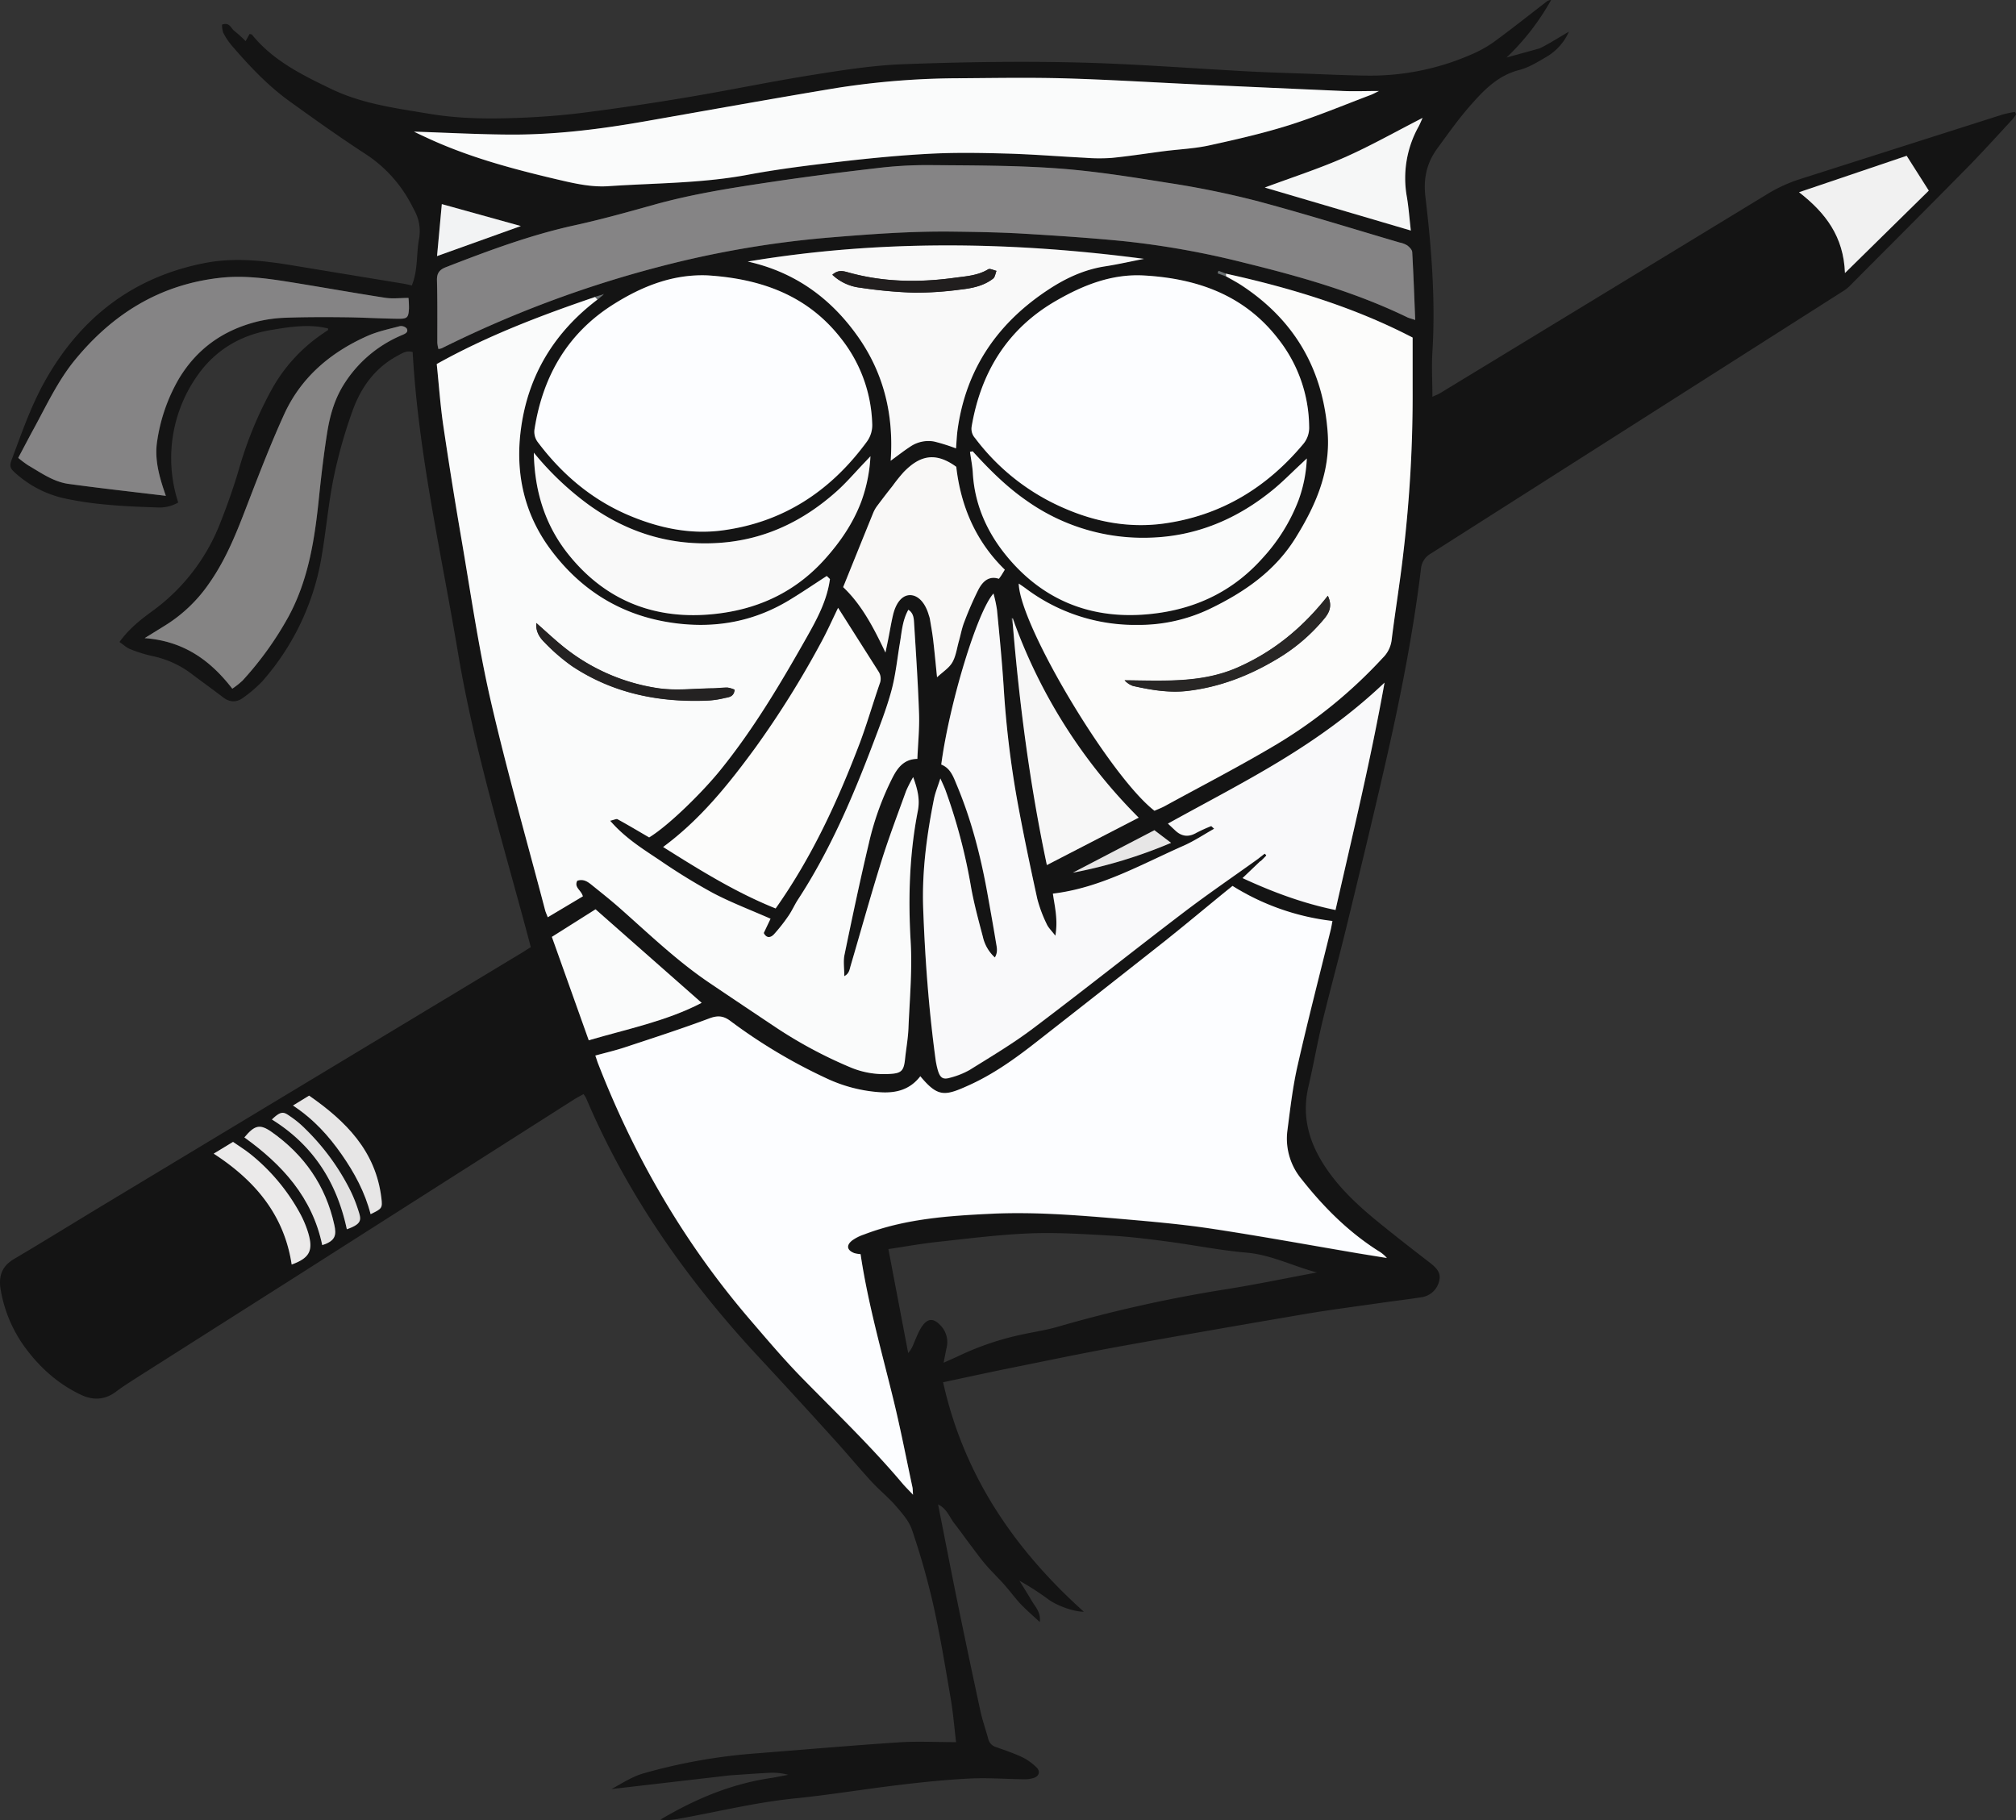
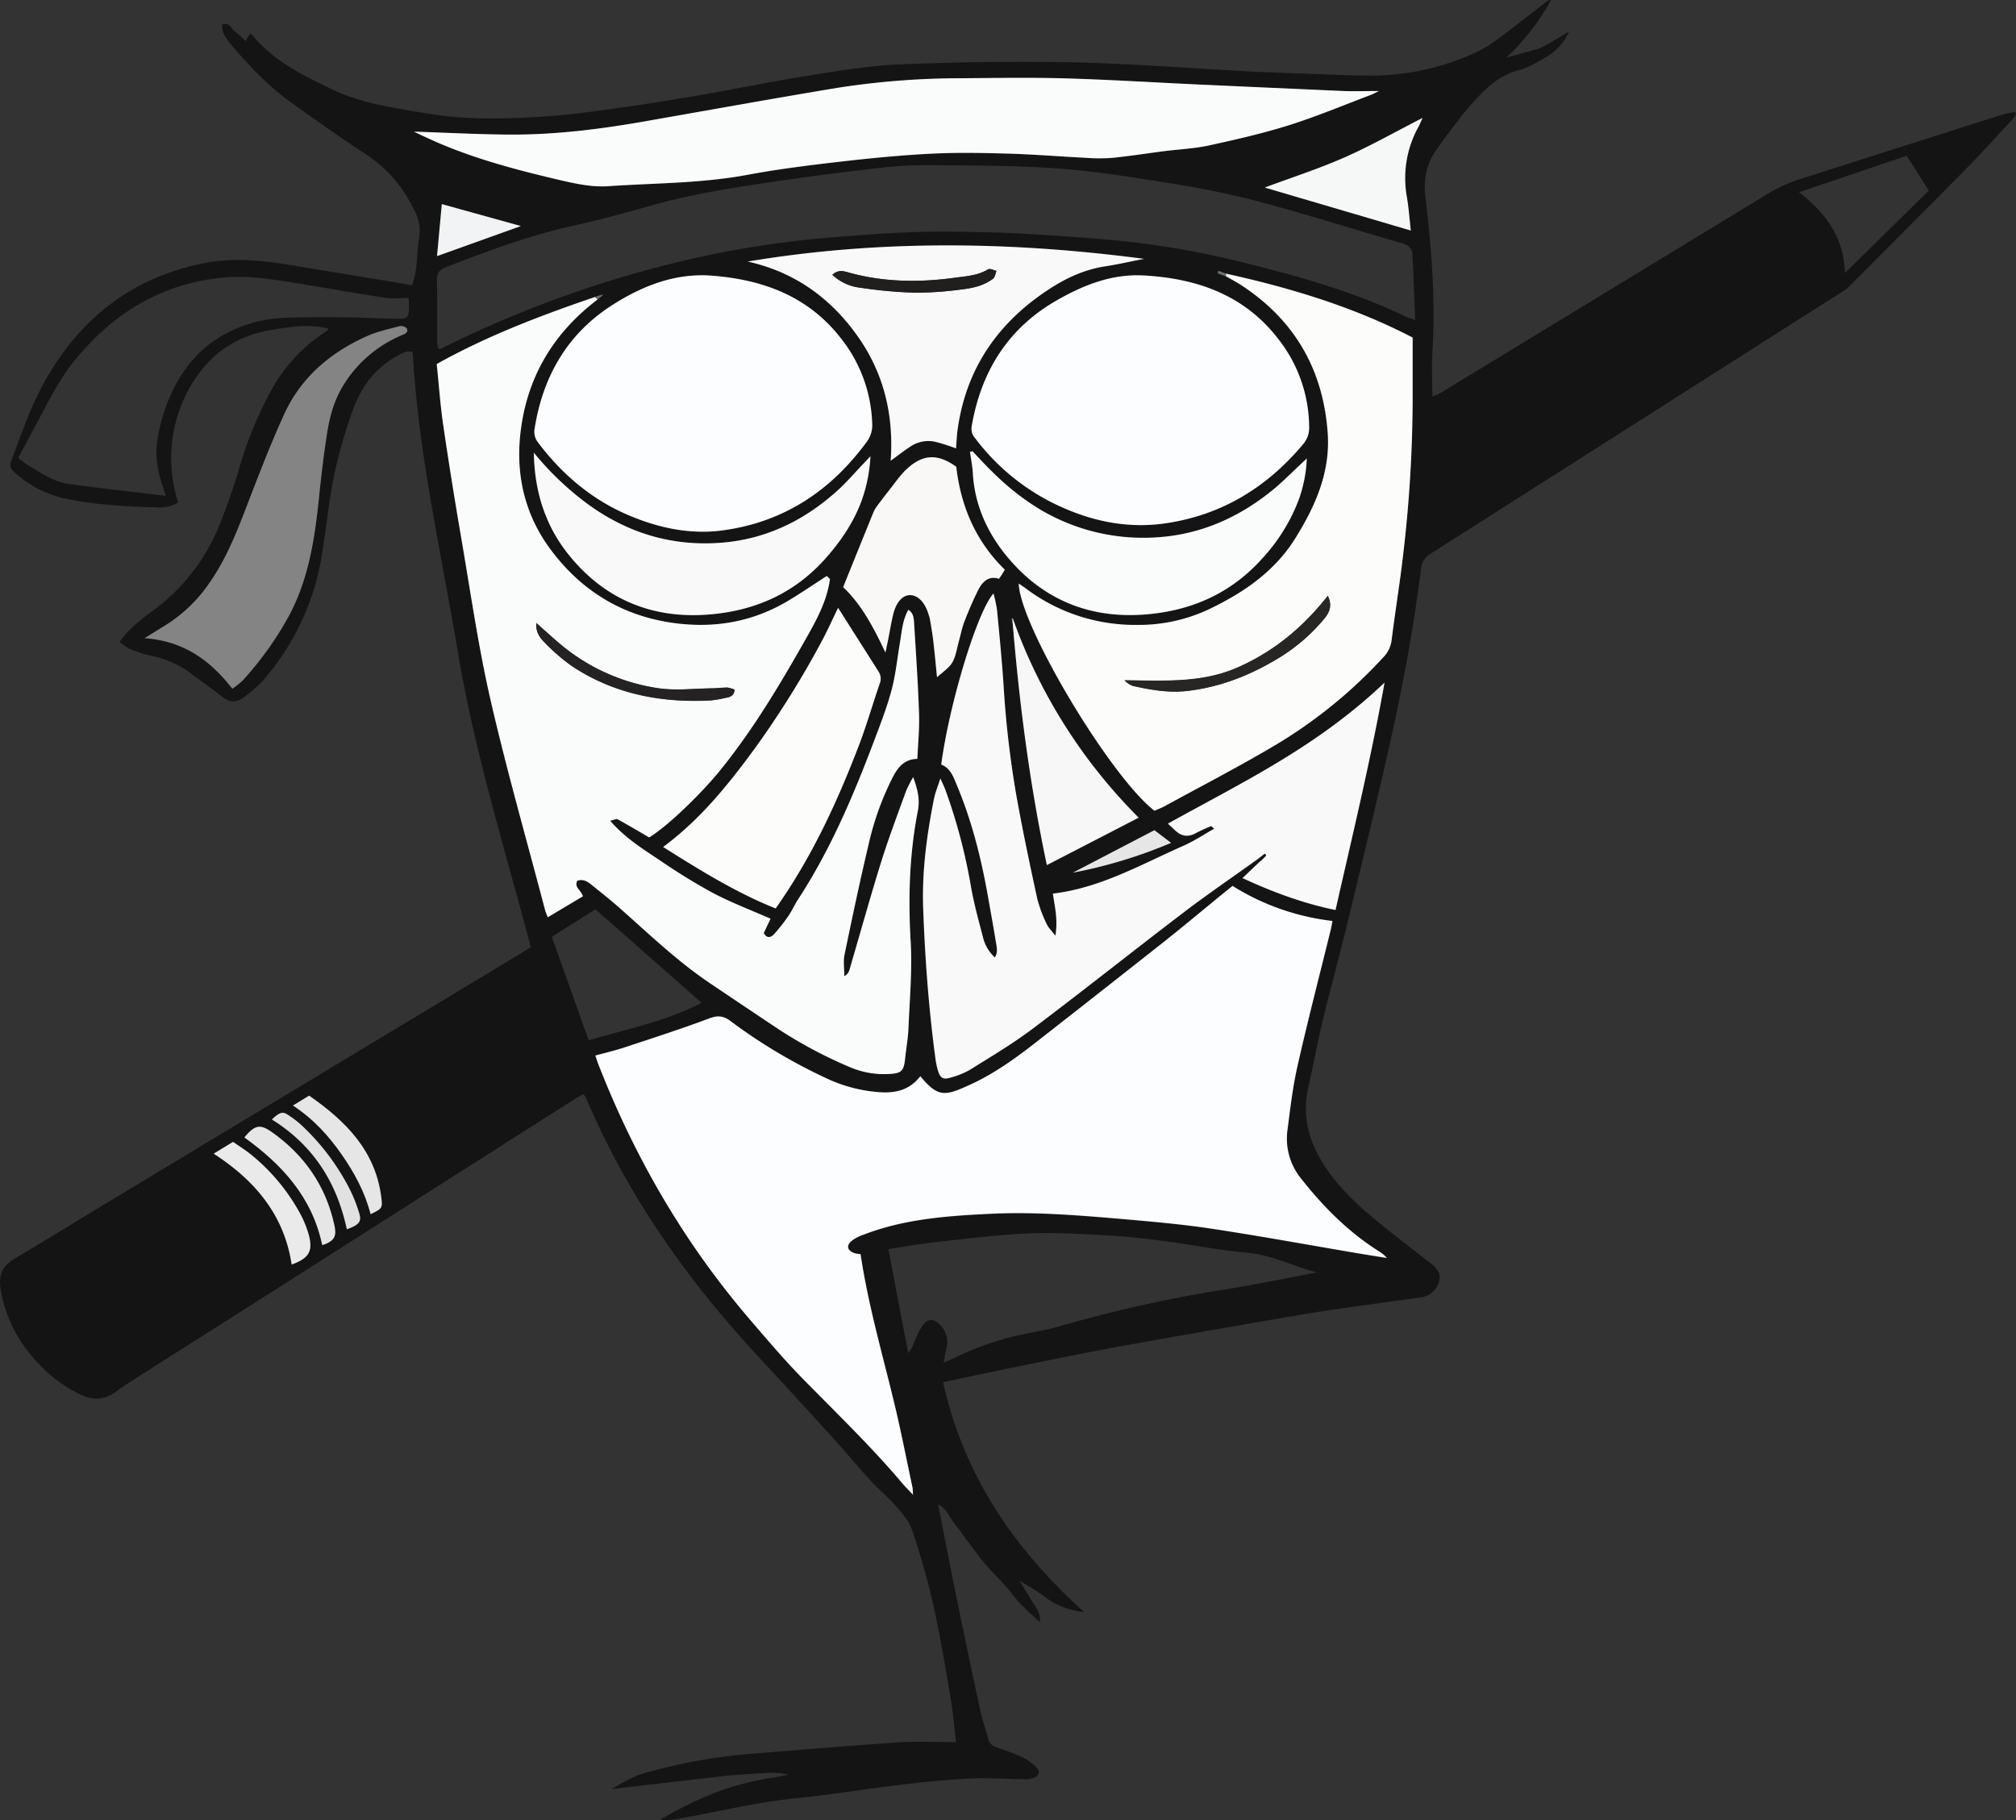
<svg xmlns="http://www.w3.org/2000/svg" viewBox="0 0 814.41 735.29">
  <rect x="0" y="0" width="814.41" height="735.29" fill="#333333" stroke="none" />
  <defs>
    <style>.cls-1{fill:#141414;}.cls-2{fill:#fcfdff;}.cls-3{fill:#fafbfb;}.cls-4{fill:#fcfcfb;}.cls-5{fill:#f9f9fa;}.cls-6{fill:#858485;}.cls-7{fill:#f9f9f9;}.cls-8{fill:#858484;}.cls-9{fill:#f9f8f7;}.cls-10{fill:#f7f7f7;}.cls-11{fill:#f6f7f7;}.cls-12{fill:#f1f1f1;}.cls-13{fill:#ebeaea;}.cls-14{fill:#e7e6e6;}.cls-15{fill:#f2f3f4;}.cls-16{fill:#e2e1e1;}.cls-17{fill:#696f71;}.cls-18{fill:#242222;}.cls-19{fill:#282625;}.cls-20{fill:#211e1e;}</style>
  </defs>
  <title>1Meditation-louAsset 31</title>
  <g id="Layer_2" data-name="Layer 2">
    <g id="Layer_1-2" data-name="Layer 1">
      <path class="cls-1" d="M621.93,19.56c3.8-1.82,7.35-4.16,11.88-6.77a22.34,22.34,0,0,1-9,10.13c-3.55,2.06-7.18,4.37-11.08,5.36-8.57,2.18-14.25,8.08-19.66,14.24C589.22,48,585,54,580.69,59.89S574.94,72,575.83,79.53c2.47,20.82,4.12,41.73,2.82,62.76-.36,5.85,0,11.74,0,18,1-.49,2.17-.89,3.17-1.49q65.78-40,131.48-80a60.76,60.76,0,0,1,13.28-6.26q41.28-13.17,82.57-26.32a45.8,45.8,0,0,1,4.82-1l.49.92A15.91,15.91,0,0,1,813,48.2c-6.06,6.52-12,13.14-18.24,19.48-15.82,16.08-31.78,32-47.69,48a13,13,0,0,1-2.23,1.76q-42.4,27-84.82,54-41,26.11-82,52.19a7.81,7.81,0,0,0-4,6.35c-3.23,26.34-8.39,52.33-14.3,78.17-5.09,22.26-10.47,44.46-15.87,66.65-3.15,12.94-6.7,25.78-9.82,38.73-2,8.46-3.5,17.06-5.48,25.54-2.71,11.59.11,22,6.39,31.69,5.84,9.05,13.66,16.28,21.92,23,6.64,5.42,13.41,10.68,20.2,15.91,2.48,1.91,5.09,4,4.44,7.26A8.59,8.59,0,0,1,574,524.1c-5.47.85-11,1.5-16.47,2.29-10,1.44-20.1,2.72-30.1,4.42q-37.23,6.32-74.4,13c-14.95,2.71-29.83,5.82-44.73,8.83-9,1.81-17.93,3.78-27.31,5.77,8.3,37.39,28.49,67.23,56.86,92.71-4.06,0-10.59-2.35-14.12-4.84a111.57,111.57,0,0,0-11.91-7.7c1.62,2.63,3.29,5.23,4.84,7.9s3.92,4.89,3.38,8.79c-2.5-2.33-5.12-4.56-7.47-7s-4.46-5.37-6.78-8-5.08-5.27-7.44-8-4.32-5.5-6.43-8.28-4.11-5.66-6.27-8.4-3.07-6.07-6.69-7.83c2.59,13.08,5.11,26.17,7.78,39.23q4.53,22.14,9.32,44.23c.84,3.86,2.19,7.61,3.21,11.44a4.49,4.49,0,0,0,3.19,3.15c3.57,1.31,7.2,2.5,10.62,4.12a21.78,21.78,0,0,1,5.7,4.14c1.55,1.51,1,3.38-1,4.13a12,12,0,0,1-4.18.59c-7.29-.08-14.6-.65-21.86-.29-9.5.47-19,1.45-28.42,2.58-14,1.67-27.93,4-41.95,5.42-16.13,1.6-31.8,5.52-47.68,8.34-1.4.25-2.82.38-4.24.5a20.88,20.88,0,0,1-2.68-.24c14.7-8.7,29.28-14.63,45.24-16.89l6.43-1.22a24.89,24.89,0,0,0-8.16-.77c-5.17.26-10.34.65-15.51,1l-47.76,5.53c4.6-2.49,8.51-5.13,13.26-6.43a227.84,227.84,0,0,1,42-7.73c20.25-1.59,40.49-3.35,60.76-4.71,7.58-.5,15.23-.08,23.2-.08-.72-6-1.19-11.89-2.19-17.73-2.17-12.67-4.24-25.37-7.05-37.9a303.71,303.71,0,0,0-8.57-30.16c-1.21-3.59-4.06-6.77-6.62-9.73-3-3.47-6.66-6.38-9.77-9.77-5.15-5.62-10-11.49-15.13-17.13q-15-16.59-30.25-33c-29-31.18-53.23-65.51-69.93-104.88a15.06,15.06,0,0,0-1-1.49c-1.36.77-2.72,1.45-4,2.27q-56.7,36.09-113.38,72.21Q87.27,536.22,56.12,556c-3.08,2-6.2,3.89-9.1,6.1-4.56,3.48-9.36,3.72-14.34,1.36-9.55-4.53-17.08-11.44-23.2-20a55.11,55.11,0,0,1-9.1-21.82c-1.08-5.5,0-9.91,5.24-13,12.31-7.27,24.45-14.8,36.69-22.18L210.43,385.14c1.22-.73,2.4-1.52,4-2.52C204,343.1,191.77,304,185,263.61s-16-80.32-18.29-121.38c-2.5-.81-4.38.57-6.29,1.59-9,4.85-14.62,12.76-17.95,22a197,197,0,0,0-7.64,26.95c-2.17,10.56-3.07,21.36-4.9,32a101.24,101.24,0,0,1-24,50.5,52.81,52.81,0,0,1-7.55,6.49c-2.7,2.08-5.5,2.07-8.29-.07-4-3.08-8.16-6.05-12.22-9.1a39.46,39.46,0,0,0-16.23-7.54,54.79,54.79,0,0,1-9.05-2.82c-1.5-.59-2.76-1.8-4.33-2.87,3.81-5.28,8.37-8.9,13.09-12.35a79.48,79.48,0,0,0,27.6-35.67c2.85-7.22,5.47-14.56,7.63-22a156.31,156.31,0,0,1,12.74-31.2,65.78,65.78,0,0,1,21.2-23.45c.66-.45,1.32-.88,2-1.35.07,0,0-.3,0-.64-7.66-1.9-15.28-.67-22.89.59-11.41,1.88-21,7.13-28.21,16.18A57.78,57.78,0,0,0,72,203a15,15,0,0,1-8.39,2c-6.81-.23-13.64-.47-20.42-1.13a135.83,135.83,0,0,1-17.85-2.69A43.73,43.73,0,0,1,5.87,190.79c-1.35-1.22-2.18-2.31-1.36-4.49,4.17-11.14,8-22.41,13.9-32.8,14.51-25.61,35.87-41.88,65-47.37C95,104,106.53,105.29,118,107.19q22.5,3.72,45,7.41c1.06.18,2.11.45,3.36.72,2.56-6.17,1.76-12.67,2.93-18.83A17.4,17.4,0,0,0,167.41,85c-.64-1.28-1.3-2.54-2-3.78a54.1,54.1,0,0,0-17.64-18.93c-10.51-6.83-20.73-14.12-30.9-21.45-8.81-6.36-16.21-14.26-23.27-22.47a26.83,26.83,0,0,1-3.41-5.14,10.3,10.3,0,0,1-.5-3.27c3.17-1.14,3.6,1.55,5,2.55a51.37,51.37,0,0,1,4.54,4.1l1.61-2.91c.45.15.86.16,1,.36,8.55,10.54,20.42,16.32,32.23,22,12.57,6,26.29,7.72,39.91,10,11.25,1.84,22.44,2,33.69,1.62,9.19-.3,18.4-.94,27.52-2.09,14.46-1.83,28.88-4,43.26-6.42,16.55-2.78,33-6.23,49.58-8.87,12.19-1.94,24.49-3.9,36.8-4.36,23.17-.87,46.39-1.24,69.56-.72,23.49.53,46.94,2.41,70.41,3.65,7.45.39,14.9.61,22.35.87,8.1.29,16.19.69,24.29.79a101.53,101.53,0,0,0,43-8.55,49.09,49.09,0,0,0,9.11-5.07c7.17-5.25,14.12-10.79,21.16-16.2A3,3,0,0,1,626.61,0a98.34,98.34,0,0,1-18,23.24M334,232.71c-5.05,3.26-10,6.65-15.16,9.76-13.77,8.34-28.67,11.29-44.67,9.48-21.56-2.44-38.73-12.57-51.58-29.73-10.85-14.49-14.55-31.17-12.11-49.07,2.95-21.67,13.54-39,30.92-52.13l2.09-1.71.45-.58-.66.36-2.84.85c-21.87,7.47-43.44,15.62-64,27.1.87,8.38,1.44,16.62,2.63,24.77q3.3,22.62,7.21,45.15c3.79,22,6.95,44.26,11.94,66,6.52,28.42,14.58,56.5,22,84.72.22.82.6,1.61,1.07,2.86l14.18-8.45c-.62-2.51-3.64-3.56-2.27-6.29,2.38-.84,4.12.29,5.73,1.59,4,3.19,7.94,6.34,11.74,9.71,11.77,10.42,23.12,21.34,36.23,30.14q13.64,9.15,27.28,18.29a180.9,180.9,0,0,0,29.77,15.81,34.81,34.81,0,0,0,15.35,2.5c4.89-.22,5.84-1.27,6.34-6.12.43-4.1,1.19-8.19,1.36-12.3.49-11.73,1.58-23.52.89-35.2-1-17.72-.49-35.25,2.9-52.63.91-4.66-.07-8.68-1.88-13.67a53.61,53.61,0,0,0-2.86,5.59c-3.44,9.54-7,19-10.07,28.69-4.35,13.92-8.24,28-12.36,42-.42,1.41-.57,3.08-2.53,4.13,0-3.14-.47-6,.08-8.64,3.12-15,6.28-30.1,9.84-45.06a115.61,115.61,0,0,1,9.72-26.76c2.05-3.93,4.65-7.24,9.9-7.31.25-6.17.88-12.19.68-18.19-.41-12.21-1.23-24.41-2-36.61-.12-1.92-.2-4.09-2.33-5.44-2.38,4.32-2.65,8.95-3.42,13.46-1.08,6.41-1.72,12.94-3.41,19.18-1.93,7.16-4.66,14.13-7.29,21.08-8.33,22-17.54,43.55-30.46,63.34-1.38,2.11-2.39,4.48-3.82,6.55a70,70,0,0,1-5.84,7.44c-1.29,1.41-3,1.82-4.16-.47l2.74-5.77c-8-3.54-15.89-6.51-23.28-10.4a245.15,245.15,0,0,1-21.48-13.18c-6.9-4.6-14-9-20.09-16,1.64-.35,2.55-.87,3-.6,4.27,2.35,8.46,4.84,12.75,7.34,8-4.87,21.79-18.57,28.83-27.28,13.42-16.6,24.26-34.89,34.74-53.42,4.23-7.48,8.3-15,9.47-23.68m75,18.92-1-3.27-.91.24c.3,1,.59,1.93.89,2.9a783.66,783.66,0,0,0,13.71,96.74L460,330.32A216,216,0,0,1,410.24,252.87ZM508.33,347l.95.81-7.34,7c12.3,5.69,24.49,10.21,37.57,12.89,6.9-30.51,14.19-60.45,19.8-91.86-13.31,12.66-27.39,22.65-42.1,31.59s-30,16.83-45.41,25.37l2.9,2.72c2.62,2.48,5.4,2.86,8.6,1a62.65,62.65,0,0,1,6-2.72l1.15,1.11c-4.12,2.32-8.09,5-12.4,6.88-17.13,7.57-33.58,17.06-52.74,19.33.74,5.32,2.11,10.54,1,17-1.57-2.06-2.86-3.24-3.5-4.71a54.72,54.72,0,0,1-3.8-10.19c-2.91-13.32-5.72-26.67-8.16-40.08a398.31,398.31,0,0,1-5.44-45.84c-.65-10.3-1.7-20.57-2.68-30.84a56.82,56.82,0,0,0-1.41-6.58c-6.6,7.26-17.92,44.82-21.11,69.1,3.78,1.47,4.92,5,6.33,8.39,5.85,14,9.58,28.53,12.27,43.38,1.21,6.72,2.41,13.43,3.52,20.16.31,1.87.85,3.88-.46,6a16,16,0,0,1-4.86-8.42c-1.76-6.58-3.53-13.18-4.74-19.87a225.84,225.84,0,0,0-10.42-39.49c-.44-1.19-1-2.34-2-4.54-1.1,3.47-2.09,5.8-2.57,8.23-2.93,14.67-4.92,29.45-4.36,44.46.74,20.15,2.23,40.25,4.92,60.25a32.74,32.74,0,0,0,1.05,5.12c.86,2.91,2.07,3.69,4.9,2.84a32.17,32.17,0,0,0,7.88-3.13c8.6-5.37,17.37-10.57,25.45-16.65,20.54-15.47,40.65-31.49,61.11-47.07C488.08,361.13,498.29,354.16,508.33,347ZM495.21,110.54l-3-1.09c-.11.32-.23.63-.34,1l3.31,1.21c2.05,1.19,4.17,2.28,6.15,3.57,21.73,14.18,33.3,34.34,35,60.12,1,15.61-5,29.15-13,42-8.36,13.49-20.78,22-34.73,28.72a66.36,66.36,0,0,1-29,6.45,73.52,73.52,0,0,1-45.31-14.76c-.88-.66-1.8-1.25-2.8-1.94.44,16.91,37,78,54.84,91.78,1.37-.62,2.86-1.17,4.23-1.92,15.28-8.37,30.79-16.35,45.72-25.29a193.89,193.89,0,0,0,42.25-34.54,12.14,12.14,0,0,0,3.57-7c1.44-11.64,3.37-23.23,4.7-34.88a544,544,0,0,0,3.81-67c-.06-6.66,0-13.31,0-20.53C547.17,124.15,521.54,116.33,495.21,110.54ZM240.49,426.43c.46,1.34.77,2.39,1.16,3.4,14.75,37.9,34.9,72.61,61.44,103.5,6.83,7.95,13.61,16,20.94,23.46,13.78,14.08,28,27.72,40.73,42.82,1.06,1.26,2.26,2.41,4.1,4.35-.13-1.82-.1-2.44-.23-3-2.49-11.63-4.75-23.32-7.56-34.88-4.79-19.7-10.44-39.19-13.4-59.31a14,14,0,0,1-2.44-.39c-3.08-1.13-3.5-3.15-.9-5.19a17.65,17.65,0,0,1,4.63-2.33c16.7-6.43,34.29-7.6,51.88-8.43,17-.8,34,.55,50.92,2,12.48,1.05,25,2.11,37.37,4,19.89,3,39.69,6.62,59.52,10,3.87.65,7.75,1.26,11.63,1.89a13.31,13.31,0,0,0-3.42-2.83c-12.22-7.76-22.26-17.85-31.16-29.16a25.56,25.56,0,0,1-5.59-19.62c1.12-8.82,2.19-17.69,4.15-26.34,4.14-18.25,8.84-36.37,13.31-54.54.28-1.16.47-2.34.72-3.66a97.05,97.05,0,0,1-40.36-14.16l-3,2.41c-8.36,6.83-16.65,13.77-25.11,20.48Q444.24,401,418.49,421.1c-8.39,6.57-17.1,12.8-26.79,17.2-10,4.53-12.71,5.13-19.91-3.52-4.17,5.42-9.81,6.92-16.37,6.46a60.17,60.17,0,0,1-21.49-5.59,218,218,0,0,1-38.76-23.12c-2.8-2.1-5.12-2.42-8.57-1.13-11.25,4.21-22.69,7.91-34.1,11.68C248.61,424.37,244.61,425.29,240.49,426.43Zm45.22-315.19c-13.81-.52-26.07,4.34-37.36,11.31C229.66,134.08,219.41,151.43,216,173a7,7,0,0,0,1.36,5.75c10,13.21,22.23,23.52,37.59,29.84,11.76,4.85,24.09,7.4,36.77,5.74,24.65-3.23,43.79-15.84,58.39-35.71a11.32,11.32,0,0,0,2.27-7.53,58.31,58.31,0,0,0-12.57-34.3C326.09,119.12,307.08,112.57,285.71,111.24Zm286,18c-.39-9.63-.7-18.5-1.21-27.36-.06-1-1.13-2.07-2-2.75A9.2,9.2,0,0,0,565.39,98c-19.32-5.67-38.56-11.69-58-16.87a363.36,363.36,0,0,0-35.87-7.28c-14.87-2.39-29.8-4.77-44.8-5.83-17.25-1.22-34.6-1.15-51.91-1.3A168.14,168.14,0,0,0,353.88,68c-14.16,1.64-28.32,3.45-42.43,5.56-15.82,2.36-31.64,4.82-47.11,9.13-10.69,3-21.4,6-32.23,8.36-17.9,3.93-35,10.31-52,16.92-2.56,1-3.69,2.37-3.62,5.28.22,8.41.09,16.84.14,25.26a15.72,15.72,0,0,0,.44,2.51,6.2,6.2,0,0,0,1.3-.27A452.51,452.51,0,0,1,266,107.85a404.21,404.21,0,0,1,67.39-11.73c17.26-1.45,34.5-2.76,51.83-2.53,9.36.12,18.74.28,28.09.82,13.46.77,26.92,1.66,40.34,3a345.8,345.8,0,0,1,49.12,8.79c22.52,5.55,44.78,11.84,65.74,22C569.18,128.51,570,128.67,571.71,129.26ZM462,111.28c-12.82-.68-24.22,3.87-34.88,9.92-19.77,11.22-30.75,28.76-34.55,51a5.6,5.6,0,0,0,1.38,4.75,89,89,0,0,0,36.25,28.49c12.94,5.59,26.48,8,40.43,6,22.65-3.26,41-14.39,55.67-31.85a10.26,10.26,0,0,0,2.56-7.32A58.1,58.1,0,0,0,516.37,137C502.64,119.14,483.52,112.48,462,111.28ZM167.24,53.18c1.64.79,3.17,1.54,4.7,2.26,17,8,35,12.81,53.2,17.09,6.79,1.59,13.63,3.2,20.67,2.72,18.66-1.27,37.41-1.12,55.92-4.54,12.45-2.3,25-3.89,37.63-5.35,12.12-1.4,24.3-2.59,36.48-3.22,10.3-.53,20.66-.35,31-.06s20.91,1.16,31.37,1.68a73.47,73.47,0,0,0,10.9.07c7.24-.72,14.45-1.86,21.67-2.79,6-.77,12.05-1,17.91-2.34,10.81-2.37,21.63-4.84,32.17-8.16,11.15-3.51,22-8.06,32.92-12.18.93-.35,1.81-.85,3.31-1.58-5.34,0-9.9.17-14.43,0q-29.75-1.26-59.47-2.67c-17.61-.82-35.2-1.92-52.81-2.43-14-.39-28-.16-41.94-.05a324,324,0,0,0-50.27,3.9c-25.93,4.31-51.79,9-77.68,13.52-17.68,3.1-35.46,5.38-53.42,5.34C193.9,54.34,180.74,53.61,167.24,53.18ZM67,200.31c-2.72-7.77-4.67-14.86-3.45-22.22a70.34,70.34,0,0,1,8.72-25c7.37-12.31,18.1-19.78,31.78-23.19a57.52,57.52,0,0,1,11.77-1.54c7.93-.27,15.87-.26,23.81-.17,7.14.08,14.27.53,21.41.6,3.58,0,4-.56,4.18-4.21a40.68,40.68,0,0,0-.19-4.2c-3.41,0-6.46.39-9.39-.06-12.84-2-25.64-4.29-38.47-6.35-9.39-1.5-18.71-2.8-28.38-1.7C64.46,115,45.5,126.86,30.3,145.42c-6.89,8.41-11.45,18.28-16.63,27.76C11.56,177.05,9.52,181,7.38,185a43.66,43.66,0,0,0,4,3c5.19,3,10.22,6.67,16.32,7.51C40.52,197.25,53.43,198.67,67,200.31ZM532,514.05c-9.6-2.52-18.4-7.11-28.37-8-10.72-.92-21.32-3.08-32-4.49-7.54-1-15.11-1.95-22.69-2.38-10.93-.62-21.91-1.35-32.83-.92-12.5.5-25,2.1-37.41,3.45-6.59.71-13.13,1.9-19.82,2.9l8,42a11.87,11.87,0,0,0,2.29-4c1.11-2.44,2-5.06,3.59-7.17,2.22-3,4.56-2.8,7.12-.06a9.65,9.65,0,0,1,2.49,9.21c-.39,1.76-.7,3.53-1.17,5.92,2.68-1.2,4.56-2,6.41-2.88a113.68,113.68,0,0,1,25.12-8.48c4.94-1.08,10-1.8,14.82-3.23a557.06,557.06,0,0,1,68.49-15.2C508.08,518.78,520,516.29,532,514.05ZM302.06,105.66c18.44,4.1,32.82,14.19,43.75,29.18,11,15.15,15.29,32.36,14,51.22,3-2.14,5.43-4.06,8-5.76a13,13,0,0,1,9.58-2,75.38,75.38,0,0,1,8.81,2.77c.22-2.59.31-5.13.65-7.63,3.47-24.9,16.55-43.52,37.42-57,6.86-4.42,14.16-7.72,22.34-8.94,5.21-.78,10.36-2,15.54-3C408.77,97.55,355.47,96.75,302.06,105.66ZM313.34,367c14.83-21,25.15-43.64,34-67,3-7.85,5.3-15.94,8-23.88a5.33,5.33,0,0,0-.51-5q-8.14-12.81-16.29-25.66c-2.35,4.83-4.44,9.56-6.91,14.07A382.34,382.34,0,0,1,305.19,302c-10.81,14.78-22.15,29-37.31,40.21C282.58,351.44,297.21,360.57,313.34,367ZM93.84,278.22A33.54,33.54,0,0,0,98,274.93a133.66,133.66,0,0,0,18.58-25.86c8.2-15.19,10.61-31.75,12.33-48.56.88-8.51,1.89-17,3.22-25.48,1.07-6.75,2.84-13.31,6.51-19.28a50.79,50.79,0,0,1,23.87-20.4c1.18-.51,2.64-1.13,1.76-2.67a3.15,3.15,0,0,0-2.8-.88c-4.43,1.17-9,2.13-13.16,4-14.83,6.62-26.72,16.67-33.55,31.67-4.86,10.68-9.15,21.63-13.38,32.58-4.74,12.29-9.13,24.63-16.86,35.59a59.69,59.69,0,0,1-17.71,17c-2.4,1.47-4.79,3-8.37,5.18C74.06,259,84.82,266.57,93.84,278.22Zm299.09-95.9-1.08.25c.39,2.89,1,5.77,1.15,8.67.72,12.52,5.68,23.61,13.3,33,15.88,19.59,37.06,27,61.86,23.42,16.52-2.36,30.66-9.52,41.94-22.22a73,73,0,0,0,14.46-23.28,55.63,55.63,0,0,0,3.36-16.92c-1.29,1.22-2,1.93-2.79,2.63-3.6,3.34-7.06,6.86-10.86,10-14.4,11.8-30.78,18.77-49.54,19.37a81.3,81.3,0,0,1-50.1-15C406.49,196.56,399.57,189.6,392.93,182.32Zm-177.27.55c.25,16.27,5,30.08,14.39,41.63,15.81,19.43,36.95,26.63,61.52,23.18,16.33-2.29,30.42-9.26,41.66-21.8,6.24-7,11.36-14.45,14.67-23.15a62.59,62.59,0,0,0,3.74-18.41c-1.32,1.4-2,2.15-2.73,2.89-3.62,3.78-7,7.8-10.92,11.27-13.51,12.09-29.1,19.59-47.41,20.83-19.48,1.33-37-4-52.75-15.38A119.65,119.65,0,0,1,215.66,182.87Zm190.26,47.27c-11.72-11.41-17.78-25.59-19.61-41.5-8.86-6.49-15.17-4.12-21.24,2.12a66.68,66.68,0,0,0-4.47,5.56c-2.05,2.62-4.1,5.24-6.09,7.9a13.36,13.36,0,0,0-1.68,2.84c-4.06,10-8.08,19.95-12.22,30.19,7.51,7.11,12.31,16.37,17.09,26.43.47-2.24.8-3.78,1.11-5.33.65-3.27,1.18-6.56,1.94-9.8,1.21-5.14,3.78-8.06,6.87-8.07,3.26,0,6.17,3.08,7.59,8.08a13.44,13.44,0,0,1,.41,1.37c.46,2.82,1,5.63,1.33,8.46.59,5,1.05,10,1.59,15.27,2.33-2.19,4.85-3.76,6.17-6,1.46-2.53,1.84-5.69,2.66-8.59.74-2.59,1.22-5.28,2.19-7.78a135.68,135.68,0,0,1,5.67-13c1.67-3.21,4.16-5.77,8.3-4.41.46-.64.75-1,1-1.4C405,231.77,405.34,231.1,405.92,230.14Zm-183,148.34,14.9,41.78c15.74-4.61,31.4-7.73,45.62-15.13l-42.88-37.79Zm347-285.35c-.54-4.69-.86-9.11-1.6-13.46a42.78,42.78,0,0,1,4.72-28.53c.48-.88.85-1.83,1.61-3.49-11.07,5.65-21.1,11.35-31.61,16s-21.23,8.06-32.14,12.13Zm175.37,17.18L779.18,77c-3.11-4.89-6-9.48-8.94-14.07L726.76,77.66C737.46,86,744.78,95.54,745.31,110.31ZM117.83,510.85c7.41-2.67,8.84-5.79,6.57-13.18a42.58,42.58,0,0,0-3.39-7.85,79.38,79.38,0,0,0-19.43-23.25c-2.31-1.89-4.87-3.47-7.43-5.27l-7.83,4.76C103.21,477,114.81,491,117.83,510.85ZM130.17,503c5.55-1.66,5.74-4.24,4.9-8.11-3.47-15.91-12.19-28.37-25.42-37.66-4.72-3.31-6.85-2.62-10.93,2.27C114,470.46,126.19,483.76,130.17,503Zm-11.82-56.35c8.48,5.6,14.44,12.34,19.66,19.79s9.42,15.27,11.7,24.14c4.62-2.24,4.86-2.41,4.35-6.59-2.31-19-14.38-31-29.19-41.3ZM210.41,91.32l-31.93-8.9c-.62,6.76-1.27,13.81-1.93,21ZM109.84,452.26c16.79,10.44,26.26,25.54,30.27,44.34,6.66-2.31,5.78-4.11,4.41-8.33a56.82,56.82,0,0,0-3.49-8.33,93.31,93.31,0,0,0-17.8-24,39.09,39.09,0,0,0-5.46-4.58C114.79,449.36,114,448.25,109.84,452.26Zm323.57-99.71a195.17,195.17,0,0,0,39.68-12.05l-6.75-5.11Z" />
      <path class="cls-2" d="M240.49,426.43c4.12-1.14,8.12-2.06,12-3.35,11.41-3.77,22.85-7.47,34.1-11.68,3.45-1.29,5.77-1,8.57,1.13a218,218,0,0,0,38.76,23.12,60.17,60.17,0,0,0,21.49,5.59c6.56.46,12.2-1,16.37-6.46,7.2,8.65,9.95,8.05,19.91,3.52,9.69-4.4,18.4-10.63,26.79-17.2q25.71-20.1,51.32-40.32c8.46-6.71,16.75-13.65,25.11-20.48l3-2.41a97.05,97.05,0,0,0,40.36,14.16c-.25,1.32-.44,2.5-.72,3.66-4.47,18.17-9.17,36.29-13.31,54.54-2,8.65-3,17.52-4.15,26.34a25.56,25.56,0,0,0,5.59,19.62c8.9,11.31,18.94,21.4,31.16,29.16a13.31,13.31,0,0,1,3.42,2.83c-3.88-.63-7.76-1.24-11.63-1.89-19.83-3.36-39.63-7-59.52-10-12.38-1.85-24.89-2.91-37.37-4-16.93-1.43-33.91-2.78-50.92-2-17.59.83-35.18,2-51.88,8.43a17.65,17.65,0,0,0-4.63,2.33c-2.6,2-2.18,4.06.9,5.19a14,14,0,0,0,2.44.39c3,20.12,8.61,39.61,13.4,59.31,2.81,11.56,5.07,23.25,7.56,34.88.13.6.1,1.22.23,3-1.84-1.94-3-3.09-4.1-4.35-12.71-15.1-26.95-28.74-40.73-42.82-7.33-7.48-14.11-15.51-20.94-23.46-26.54-30.89-46.69-65.6-61.44-103.5C241.26,428.82,241,427.77,240.49,426.43Z" />
      <path class="cls-3" d="M241.39,121c-17.38,13.18-28,30.46-30.92,52.13-2.44,17.9,1.26,34.58,12.11,49.07,12.85,17.16,30,27.29,51.58,29.73,16,1.81,30.9-1.14,44.67-9.48,5.14-3.11,10.11-6.5,15.16-9.76l1.29,1.24c-1.17,8.69-5.24,16.2-9.47,23.68-10.48,18.53-21.32,36.82-34.74,53.42-7,8.71-20.83,22.41-28.83,27.28-4.29-2.5-8.48-5-12.75-7.34-.48-.27-1.39.25-3,.6,6.06,7,13.19,11.38,20.09,16A245.15,245.15,0,0,0,288,360.75c7.39,3.89,15.25,6.86,23.28,10.4l-2.74,5.77c1.17,2.29,2.87,1.88,4.16.47a70,70,0,0,0,5.84-7.44c1.43-2.07,2.44-4.44,3.82-6.55,12.92-19.79,22.13-41.36,30.46-63.34,2.63-6.95,5.36-13.92,7.29-21.08,1.69-6.24,2.33-12.77,3.41-19.18.77-4.51,1-9.14,3.42-13.46,2.13,1.35,2.21,3.52,2.33,5.44.76,12.2,1.58,24.4,2,36.61.2,6-.43,12-.68,18.19-5.25.07-7.85,3.38-9.9,7.31A115.61,115.61,0,0,0,351,340.65c-3.56,15-6.72,30-9.84,45.06-.55,2.65-.08,5.5-.08,8.64,2-1.05,2.11-2.72,2.53-4.13,4.12-14,8-28.05,12.36-42,3-9.66,6.63-19.15,10.07-28.69a53.61,53.61,0,0,1,2.86-5.59c1.81,5,2.79,9,1.88,13.67-3.39,17.38-3.94,34.91-2.9,52.63.69,11.68-.4,23.47-.89,35.2-.17,4.11-.93,8.2-1.36,12.3-.5,4.85-1.45,5.9-6.34,6.12a34.81,34.81,0,0,1-15.35-2.5,180.9,180.9,0,0,1-29.77-15.81q-13.67-9.1-27.28-18.29c-13.11-8.8-24.46-19.72-36.23-30.14-3.8-3.37-7.79-6.52-11.74-9.71-1.61-1.3-3.35-2.43-5.73-1.59-1.37,2.73,1.65,3.78,2.27,6.29l-14.18,8.45c-.47-1.25-.85-2-1.07-2.86-7.4-28.22-15.46-56.3-22-84.72-5-21.79-8.15-44-11.94-66q-3.87-22.53-7.21-45.15c-1.19-8.15-1.76-16.39-2.63-24.77,20.55-11.48,42.12-19.63,64-27.1ZM216.67,251.7c-.31,3.43,1.35,5.89,3.3,7.82a76.84,76.84,0,0,0,11.11,9.62c16.3,10.83,34.54,14.61,53.86,13.95a36.13,36.13,0,0,0,7.53-1c1.66-.42,4-.33,4.29-3.42a11,11,0,0,0-2.86-.85c-2.06,0-4.12.27-6.19.3-7.3.08-14.73,1-21.87-.05a79.54,79.54,0,0,1-39.37-17.71C223.21,257.62,220.1,254.73,216.67,251.7Z" />
      <path class="cls-4" d="M495.21,110.54c26.33,5.79,52,13.61,75.46,25.83,0,7.22,0,13.87,0,20.53a544,544,0,0,1-3.81,67c-1.33,11.65-3.26,23.24-4.7,34.88a12.14,12.14,0,0,1-3.57,7,193.89,193.89,0,0,1-42.25,34.54c-14.93,8.94-30.44,16.92-45.72,25.29-1.37.75-2.86,1.3-4.23,1.92-17.85-13.74-54.4-74.87-54.84-91.78,1,.69,1.92,1.28,2.8,1.94a73.52,73.52,0,0,0,45.31,14.76,66.36,66.36,0,0,0,29-6.45c13.95-6.72,26.37-15.23,34.73-28.72,8-12.89,14-26.43,13-42-1.73-25.78-13.3-45.94-35-60.12-2-1.29-4.1-2.38-6.15-3.57Zm41.2,130.14c-10.22,13-22.15,22.69-36.59,29s-30,5.25-45.51,5.12a8.32,8.32,0,0,0,3.39,2.27c7.26,1.64,14.64,2.9,22.1,2,12.91-1.53,24.78-6.12,35.92-12.78a73.13,73.13,0,0,0,19.11-16.22C536.88,247.66,538.37,244.94,536.41,240.68Z" />
      <path class="cls-5" d="M489.31,333.72a62.65,62.65,0,0,0-6,2.72c-3.2,1.86-6,1.48-8.6-1l-2.9-2.72c15.4-8.54,30.72-16.44,45.41-25.37s28.79-18.93,42.1-31.59c-5.61,31.41-12.9,61.35-19.8,91.86-13.08-2.68-25.27-7.2-37.57-12.89l7.34-7,2.23-2.24-.61-.62-2.57,2c-10,7.2-20.25,14.17-30.08,21.65-20.46,15.58-40.57,31.6-61.11,47.07-8.08,6.08-16.85,11.28-25.45,16.65a32.17,32.17,0,0,1-7.88,3.13c-2.83.85-4,.07-4.9-2.84a32.74,32.74,0,0,1-1.05-5.12c-2.69-20-4.18-40.1-4.92-60.25-.56-15,1.43-29.79,4.36-44.46.48-2.43,1.47-4.76,2.57-8.23,1,2.2,1.54,3.35,2,4.54a225.84,225.84,0,0,1,10.42,39.49c1.21,6.69,3,13.29,4.74,19.87a16,16,0,0,0,4.86,8.42c1.31-2.15.77-4.16.46-6-1.11-6.73-2.31-13.44-3.52-20.16-2.69-14.85-6.42-29.42-12.27-43.38-1.41-3.37-2.55-6.92-6.33-8.39,3.19-24.28,14.51-61.84,21.11-69.1a56.82,56.82,0,0,1,1.41,6.58c1,10.27,2,20.54,2.68,30.84a398.31,398.31,0,0,0,5.44,45.84c2.44,13.41,5.25,26.76,8.16,40.08a54.72,54.72,0,0,0,3.8,10.19c.64,1.47,1.93,2.65,3.5,4.71,1.12-6.48-.25-11.7-1-17,19.16-2.27,35.61-11.76,52.74-19.33,4.31-1.9,8.28-4.56,12.4-6.88" />
      <path class="cls-2" d="M285.71,111.24c21.37,1.33,40.38,7.88,54.06,25.51a58.31,58.31,0,0,1,12.57,34.3,11.32,11.32,0,0,1-2.27,7.53c-14.6,19.87-33.74,32.48-58.39,35.71-12.68,1.66-25-.89-36.77-5.74-15.36-6.32-27.63-16.63-37.59-29.84A7,7,0,0,1,216,173c3.45-21.53,13.7-38.88,32.39-50.41C259.64,115.58,271.9,110.72,285.71,111.24Z" />
-       <path class="cls-6" d="M571.71,129.26c-1.76-.59-2.53-.75-3.21-1.08-21-10.18-43.22-16.47-65.74-22a345.8,345.8,0,0,0-49.12-8.79c-13.42-1.3-26.88-2.19-40.34-3-9.35-.54-18.73-.7-28.09-.82-17.33-.23-34.57,1.08-51.83,2.53A404.21,404.21,0,0,0,266,107.85a452.51,452.51,0,0,0-87.59,32.86,6.2,6.2,0,0,1-1.3.27,15.72,15.72,0,0,1-.44-2.51c0-8.42.08-16.85-.14-25.26-.07-2.91,1.06-4.29,3.62-5.28,17-6.61,34.07-13,52-16.92,10.83-2.38,21.54-5.37,32.23-8.36,15.47-4.31,31.29-6.77,47.11-9.13,14.11-2.11,28.27-3.92,42.43-5.56a168.14,168.14,0,0,1,20.91-1.27c17.31.15,34.66.08,51.91,1.3,15,1.06,29.93,3.44,44.8,5.83a363.36,363.36,0,0,1,35.87,7.28c19.46,5.18,38.7,11.2,58,16.87a9.2,9.2,0,0,1,3.09,1.18c.89.68,2,1.78,2,2.75C571,110.76,571.32,119.63,571.71,129.26Z" />
      <path class="cls-2" d="M462,111.28c21.56,1.2,40.68,7.86,54.41,25.68a58.1,58.1,0,0,1,12.45,35.31,10.26,10.26,0,0,1-2.56,7.32c-14.67,17.46-33,28.59-55.67,31.85-13.95,2-27.49-.4-40.43-6A89,89,0,0,1,393.91,177a5.6,5.6,0,0,1-1.38-4.75c3.8-22.25,14.78-39.79,34.55-51C437.74,115.15,449.14,110.6,462,111.28Z" />
      <path class="cls-3" d="M167.24,53.18c13.5.43,26.66,1.16,39.81,1.19,18,0,35.74-2.24,53.42-5.34,25.89-4.55,51.75-9.21,77.68-13.52a324,324,0,0,1,50.27-3.9c14-.11,28-.34,41.94.05,17.61.51,35.2,1.61,52.81,2.43q29.73,1.36,59.47,2.67c4.53.19,9.09,0,14.43,0-1.5.73-2.38,1.23-3.31,1.58C542.8,42.48,532,47,520.84,50.54c-10.54,3.32-21.36,5.79-32.17,8.16C482.81,60,476.74,60.27,470.76,61c-7.22.93-14.43,2.07-21.67,2.79a73.47,73.47,0,0,1-10.9-.07c-10.46-.52-20.91-1.39-31.37-1.68s-20.68-.47-31,.06c-12.18.63-24.36,1.82-36.48,3.22-12.58,1.46-25.18,3-37.63,5.35-18.51,3.42-37.26,3.27-55.92,4.54-7,.48-13.88-1.13-20.67-2.72-18.18-4.28-36.21-9.1-53.2-17.09C170.41,54.72,168.88,54,167.24,53.18Z" />
-       <path class="cls-6" d="M67,200.31c-13.56-1.64-26.47-3.06-39.32-4.83-6.1-.84-11.13-4.48-16.32-7.51a43.66,43.66,0,0,1-4-3c2.14-4,4.18-7.94,6.29-11.81,5.18-9.48,9.74-19.35,16.63-27.76C45.5,126.86,64.46,115,88.78,112.25c9.67-1.1,19,.2,28.38,1.7,12.83,2.06,25.63,4.36,38.47,6.35,2.93.45,6,.06,9.39.06a40.68,40.68,0,0,1,.19,4.2c-.19,3.65-.6,4.24-4.18,4.21-7.14-.07-14.27-.52-21.41-.6-7.94-.09-15.88-.1-23.81.17A57.52,57.52,0,0,0,104,129.88c-13.68,3.41-24.41,10.88-31.78,23.19a70.34,70.34,0,0,0-8.72,25C62.32,185.45,64.27,192.54,67,200.31Z" />
      <path class="cls-7" d="M302.06,105.66c53.41-8.91,106.71-8.11,160.09-1.08-5.18,1-10.33,2.18-15.54,3-8.18,1.22-15.48,4.52-22.34,8.94-20.87,13.47-33.95,32.09-37.42,57-.34,2.5-.43,5-.65,7.63a75.38,75.38,0,0,0-8.81-2.77,13,13,0,0,0-9.58,2c-2.61,1.7-5.07,3.62-8,5.76,1.33-18.86-2.92-36.07-14-51.22C334.88,119.85,320.5,109.76,302.06,105.66ZM336.25,111a19.59,19.59,0,0,0,11.34,5.21,184.54,184.54,0,0,0,21.75,2,136.62,136.62,0,0,0,18.49-1.23c4.71-.53,9.48-1.4,13.36-4.45.79-.62.92-2.07,1.36-3.13-1.14-.24-2.62-1.06-3.34-.63-4.25,2.58-9,2.81-13.71,3.45-14.6,2-29.08,1.75-43.36-2.34C340.38,109.46,338.43,109.07,336.25,111Z" />
      <path class="cls-4" d="M313.34,367c-16.13-6.46-30.76-15.59-45.46-24.83C283,331,294.38,316.77,305.19,302a382.34,382.34,0,0,0,26.47-42.37c2.47-4.51,4.56-9.24,6.91-14.07q8.16,12.85,16.29,25.66a5.33,5.33,0,0,1,.51,5c-2.74,7.94-5.07,16-8,23.88C338.49,323.39,328.17,346,313.34,367Z" />
      <path class="cls-8" d="M93.84,278.22c-9-11.65-19.78-19.26-35.4-20.43,3.58-2.21,6-3.71,8.37-5.18a59.69,59.69,0,0,0,17.71-17c7.73-11,12.12-23.3,16.86-35.59,4.23-10.95,8.52-21.9,13.38-32.58,6.83-15,18.72-25.05,33.55-31.67,4.16-1.86,8.73-2.82,13.16-4a3.15,3.15,0,0,1,2.8.88c.88,1.54-.58,2.16-1.76,2.67a50.79,50.79,0,0,0-23.87,20.4c-3.67,6-5.44,12.53-6.51,19.28-1.33,8.45-2.34,17-3.22,25.48-1.72,16.81-4.13,33.37-12.33,48.56A133.66,133.66,0,0,1,98,274.93,33.54,33.54,0,0,1,93.84,278.22Z" />
      <path class="cls-3" d="M392.93,182.32c6.64,7.28,13.56,14.24,21.7,19.88a81.3,81.3,0,0,0,50.1,15c18.76-.6,35.14-7.57,49.54-19.37,3.8-3.11,7.26-6.63,10.86-10,.76-.7,1.5-1.41,2.79-2.63a55.63,55.63,0,0,1-3.36,16.92,73,73,0,0,1-14.46,23.28c-11.28,12.7-25.42,19.86-41.94,22.22-24.8,3.55-46-3.83-61.86-23.42-7.62-9.39-12.58-20.48-13.3-33-.16-2.9-.76-5.78-1.15-8.67Z" />
      <path class="cls-7" d="M215.66,182.87a119.65,119.65,0,0,0,22.17,21.06c15.76,11.35,33.27,16.71,52.75,15.38,18.31-1.24,33.9-8.74,47.41-20.83,3.89-3.47,7.3-7.49,10.92-11.27.71-.74,1.41-1.49,2.73-2.89a62.59,62.59,0,0,1-3.74,18.41c-3.31,8.7-8.43,16.19-14.67,23.15-11.24,12.54-25.33,19.51-41.66,21.8-24.57,3.45-45.71-3.75-61.52-23.18C220.64,213,215.91,199.14,215.66,182.87Z" />
      <path class="cls-9" d="M405.92,230.14c-.58,1-1,1.63-1.39,2.28-.25.4-.54.76-1,1.4-4.14-1.36-6.63,1.2-8.3,4.41a135.68,135.68,0,0,0-5.67,13c-1,2.5-1.45,5.19-2.19,7.78-.82,2.9-1.2,6.06-2.66,8.59-1.32,2.27-3.84,3.84-6.17,6-.54-5.25-1-10.27-1.59-15.27-.34-2.83-.87-5.64-1.33-8.46a13.44,13.44,0,0,0-.41-1.37c-1.42-5-4.33-8.1-7.59-8.08-3.09,0-5.66,2.93-6.87,8.07-.76,3.24-1.29,6.53-1.94,9.8-.31,1.55-.64,3.09-1.11,5.33-4.78-10.06-9.58-19.32-17.09-26.43,4.14-10.24,8.16-20.22,12.22-30.19a13.36,13.36,0,0,1,1.68-2.84c2-2.66,4-5.28,6.09-7.9a66.68,66.68,0,0,1,4.47-5.56c6.07-6.24,12.38-8.61,21.24-2.12C388.14,204.55,394.2,218.73,405.92,230.14Z" />
      <path class="cls-10" d="M409.16,249.88A215.79,215.79,0,0,0,460,330.32L422.9,349.48c-7-33-11.24-66.16-13.95-99.55Z" />
-       <path class="cls-3" d="M222.94,378.48l17.64-11.14,42.88,37.79c-14.22,7.4-29.88,10.52-45.62,15.13Z" />
      <path class="cls-11" d="M569.94,93.13l-59-17.37c10.91-4.07,21.76-7.56,32.14-12.13s20.54-10.33,31.61-16c-.76,1.66-1.13,2.61-1.61,3.49a42.78,42.78,0,0,0-4.72,28.53C569.08,84,569.4,88.44,569.94,93.13Z" />
-       <path class="cls-12" d="M745.31,110.31c-.53-14.77-7.85-24.33-18.55-32.65l43.48-14.72c2.91,4.59,5.83,9.18,8.94,14.07Z" />
      <path class="cls-13" d="M117.83,510.85c-3-19.88-14.62-33.85-31.51-44.79l7.83-4.76c2.56,1.8,5.12,3.38,7.43,5.27A79.38,79.38,0,0,1,121,489.82a42.58,42.58,0,0,1,3.39,7.85C126.67,505.06,125.24,508.18,117.83,510.85Z" />
      <path class="cls-14" d="M130.17,503c-4-19.2-16.13-32.5-31.45-43.5,4.08-4.89,6.21-5.58,10.93-2.27,13.23,9.29,21.95,21.75,25.42,37.66C135.91,498.72,135.72,501.3,130.17,503Z" />
      <path class="cls-14" d="M118.35,446.61l6.52-4c14.81,10.29,26.88,22.32,29.19,41.3.51,4.18.27,4.35-4.35,6.59-2.28-8.87-6.53-16.74-11.7-24.14S126.83,452.21,118.35,446.61Z" />
      <path class="cls-15" d="M210.41,91.32l-33.86,12.14c.66-7.23,1.31-14.28,1.93-21Z" />
-       <path class="cls-16" d="M109.84,452.26c4.12-4,5-2.9,7.93-.9a39.09,39.09,0,0,1,5.46,4.58,93.31,93.31,0,0,1,17.8,24,56.82,56.82,0,0,1,3.49,8.33c1.37,4.22,2.25,6-4.41,8.33C136.1,477.8,126.63,462.7,109.84,452.26Z" />
+       <path class="cls-16" d="M109.84,452.26c4.12-4,5-2.9,7.93-.9a39.09,39.09,0,0,1,5.46,4.58,93.31,93.31,0,0,1,17.8,24,56.82,56.82,0,0,1,3.49,8.33c1.37,4.22,2.25,6-4.41,8.33C136.1,477.8,126.63,462.7,109.84,452.26" />
      <path class="cls-14" d="M433.41,352.55l32.93-17.16,6.75,5.11A195.17,195.17,0,0,1,433.41,352.55Z" />
      <path class="cls-17" d="M495.21,110.54l0,1.07-3.31-1.21c.11-.32.23-.63.34-1Z" />
      <path class="cls-17" d="M241.39,121l-1-1.08,2.84-.85.22.22Z" />
-       <path class="cls-17" d="M243.27,119.09l.66-.36-.45.58Z" />
      <path class="cls-18" d="M216.67,251.7c3.43,3,6.54,5.92,9.8,8.62A79.54,79.54,0,0,0,265.84,278c7.14,1.07,14.57.13,21.87.05,2.07,0,4.13-.34,6.19-.3a11,11,0,0,1,2.86.85c-.28,3.09-2.63,3-4.29,3.42a36.13,36.13,0,0,1-7.53,1c-19.32.66-37.56-3.12-53.86-13.95A76.84,76.84,0,0,1,220,259.52C218,257.59,216.36,255.13,216.67,251.7Z" />
      <path class="cls-19" d="M536.41,240.68c2,4.26.47,7-1.58,9.45a73.13,73.13,0,0,1-19.11,16.22c-11.14,6.66-23,11.25-35.92,12.78-7.46.88-14.84-.38-22.1-2a8.32,8.32,0,0,1-3.39-2.27c15.48.13,30.94,1.29,45.51-5.12S526.19,253.72,536.41,240.68Z" />
      <path class="cls-1" d="M508.33,347l2.57-2,.61.62-2.23,2.24Z" />
      <path class="cls-20" d="M336.25,111c2.18-2,4.13-1.58,5.89-1.08,14.28,4.09,28.76,4.31,43.36,2.34,4.69-.64,9.46-.87,13.71-3.45.72-.43,2.2.39,3.34.63-.44,1.06-.57,2.51-1.36,3.13-3.88,3-8.65,3.92-13.36,4.45a136.62,136.62,0,0,1-18.49,1.23,184.54,184.54,0,0,1-21.75-2A19.59,19.59,0,0,1,336.25,111Z" />
    </g>
  </g>
</svg>